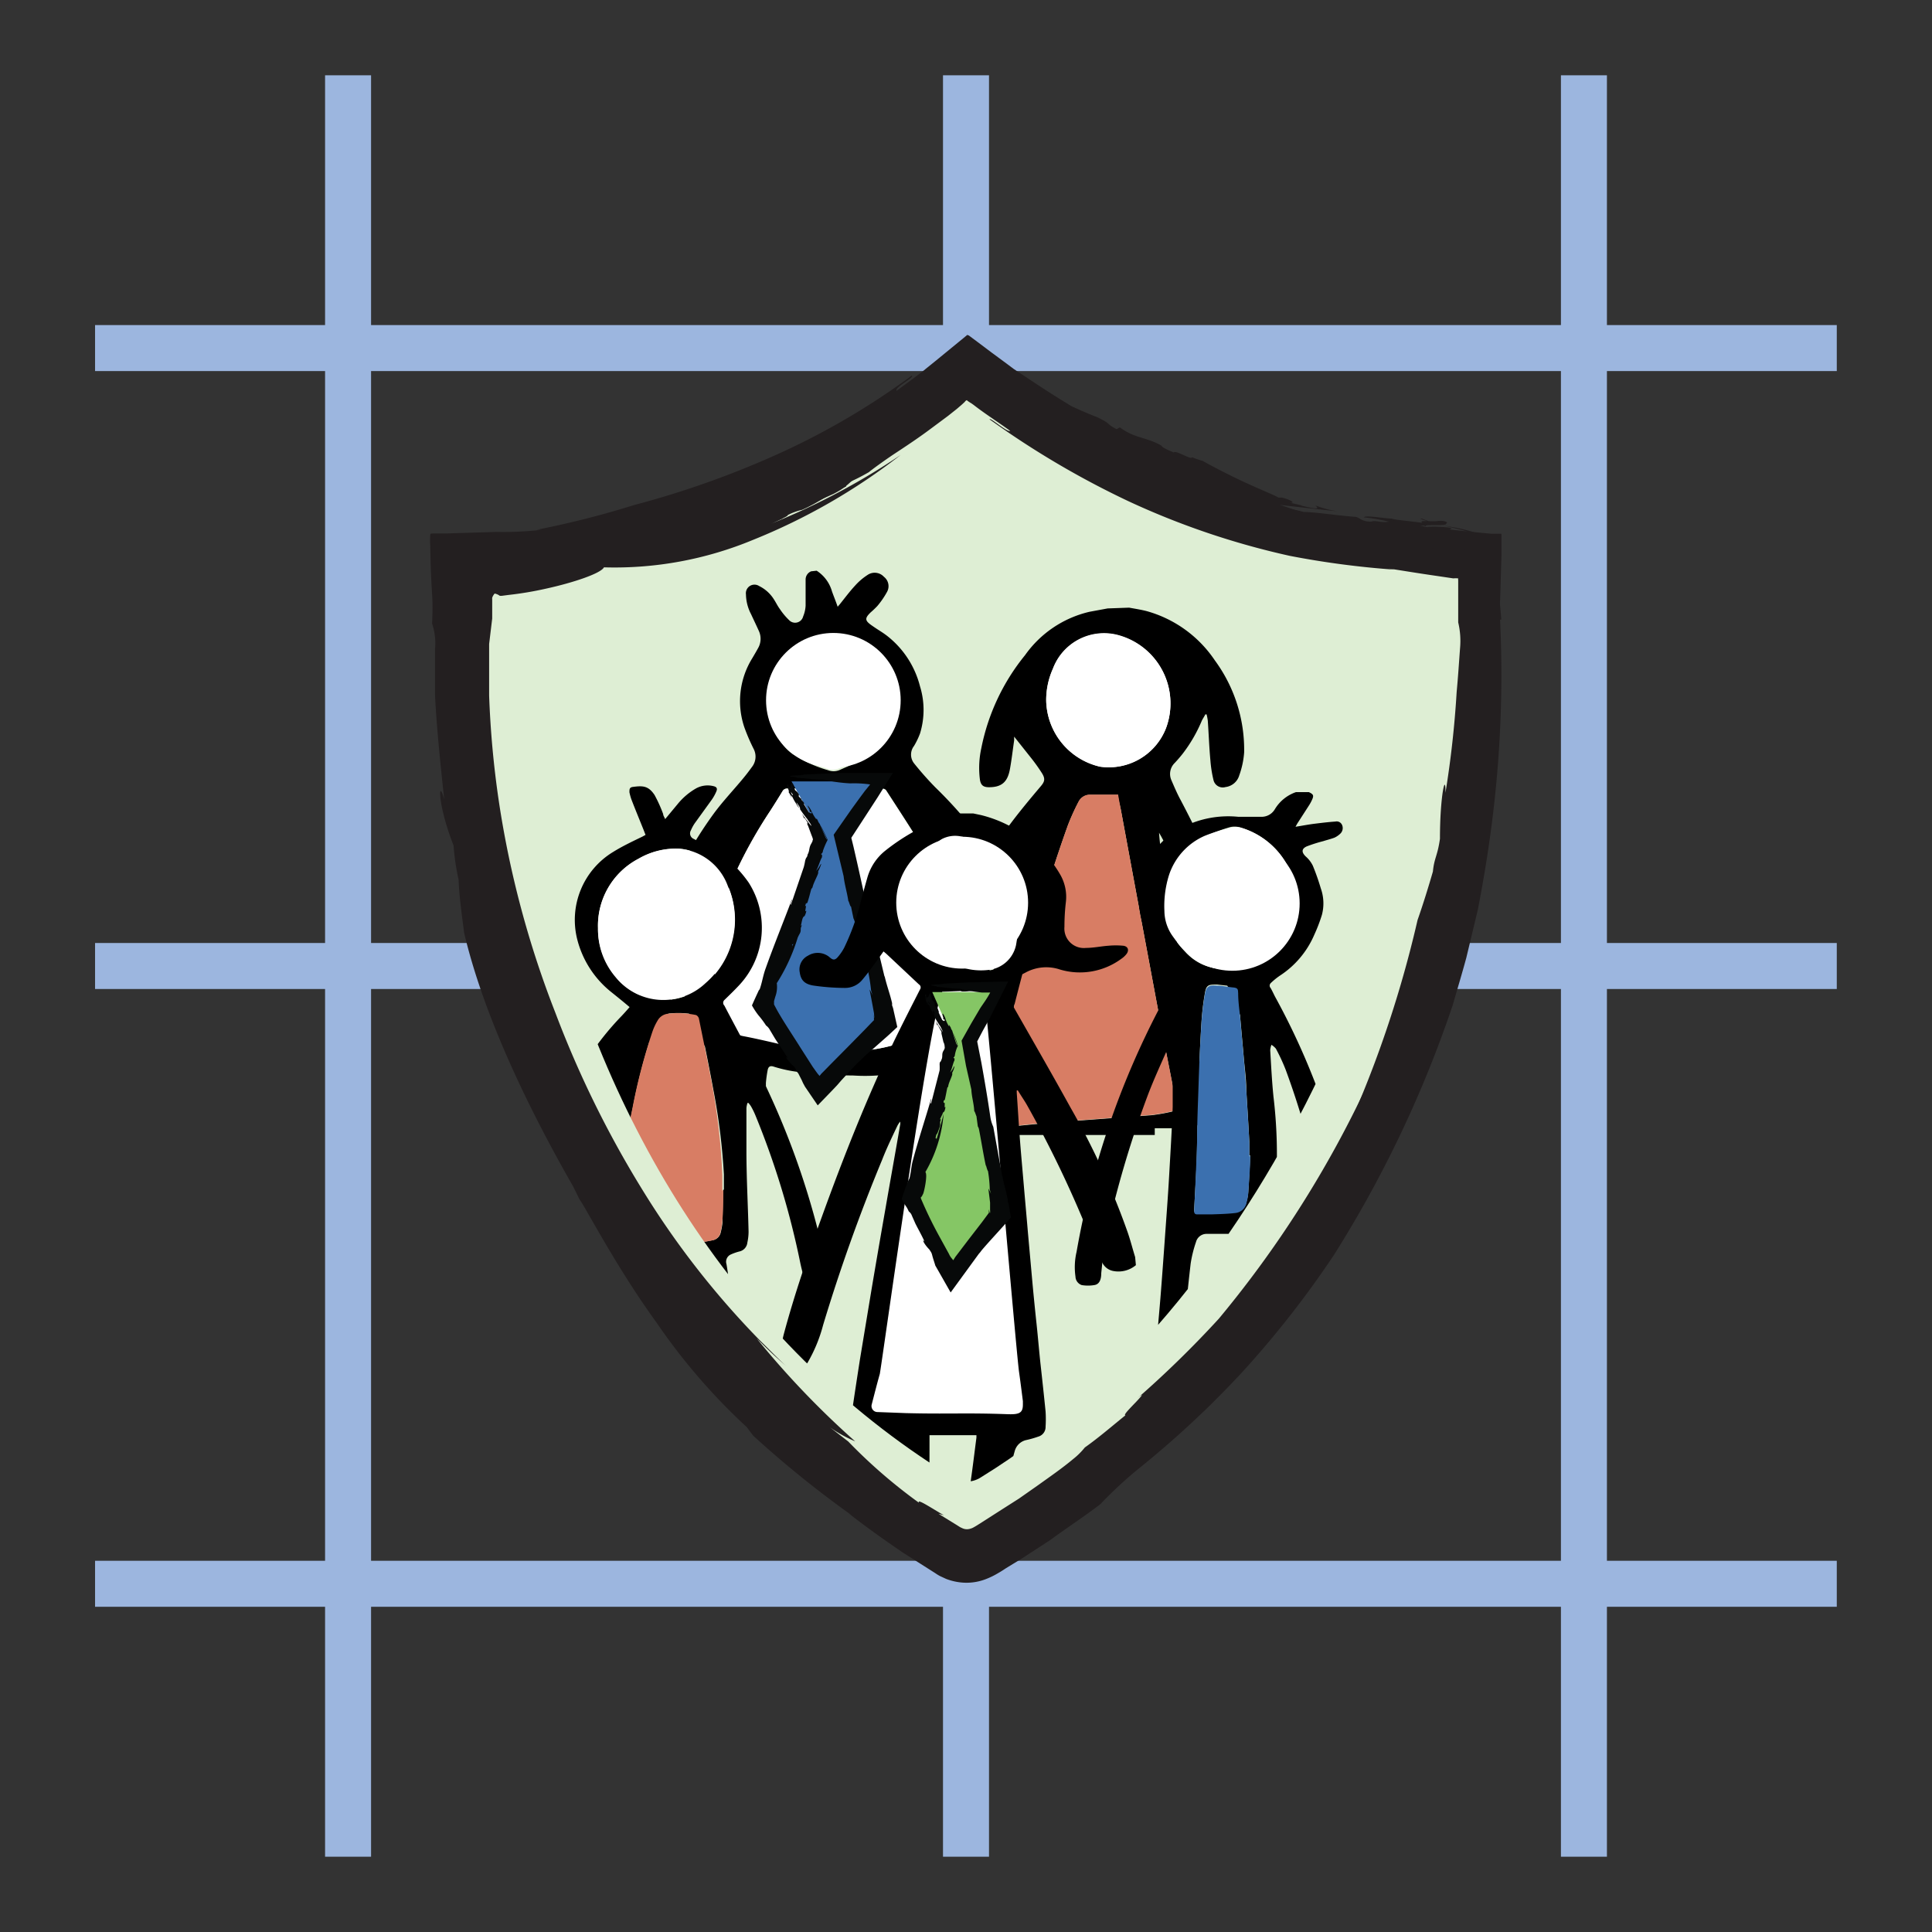
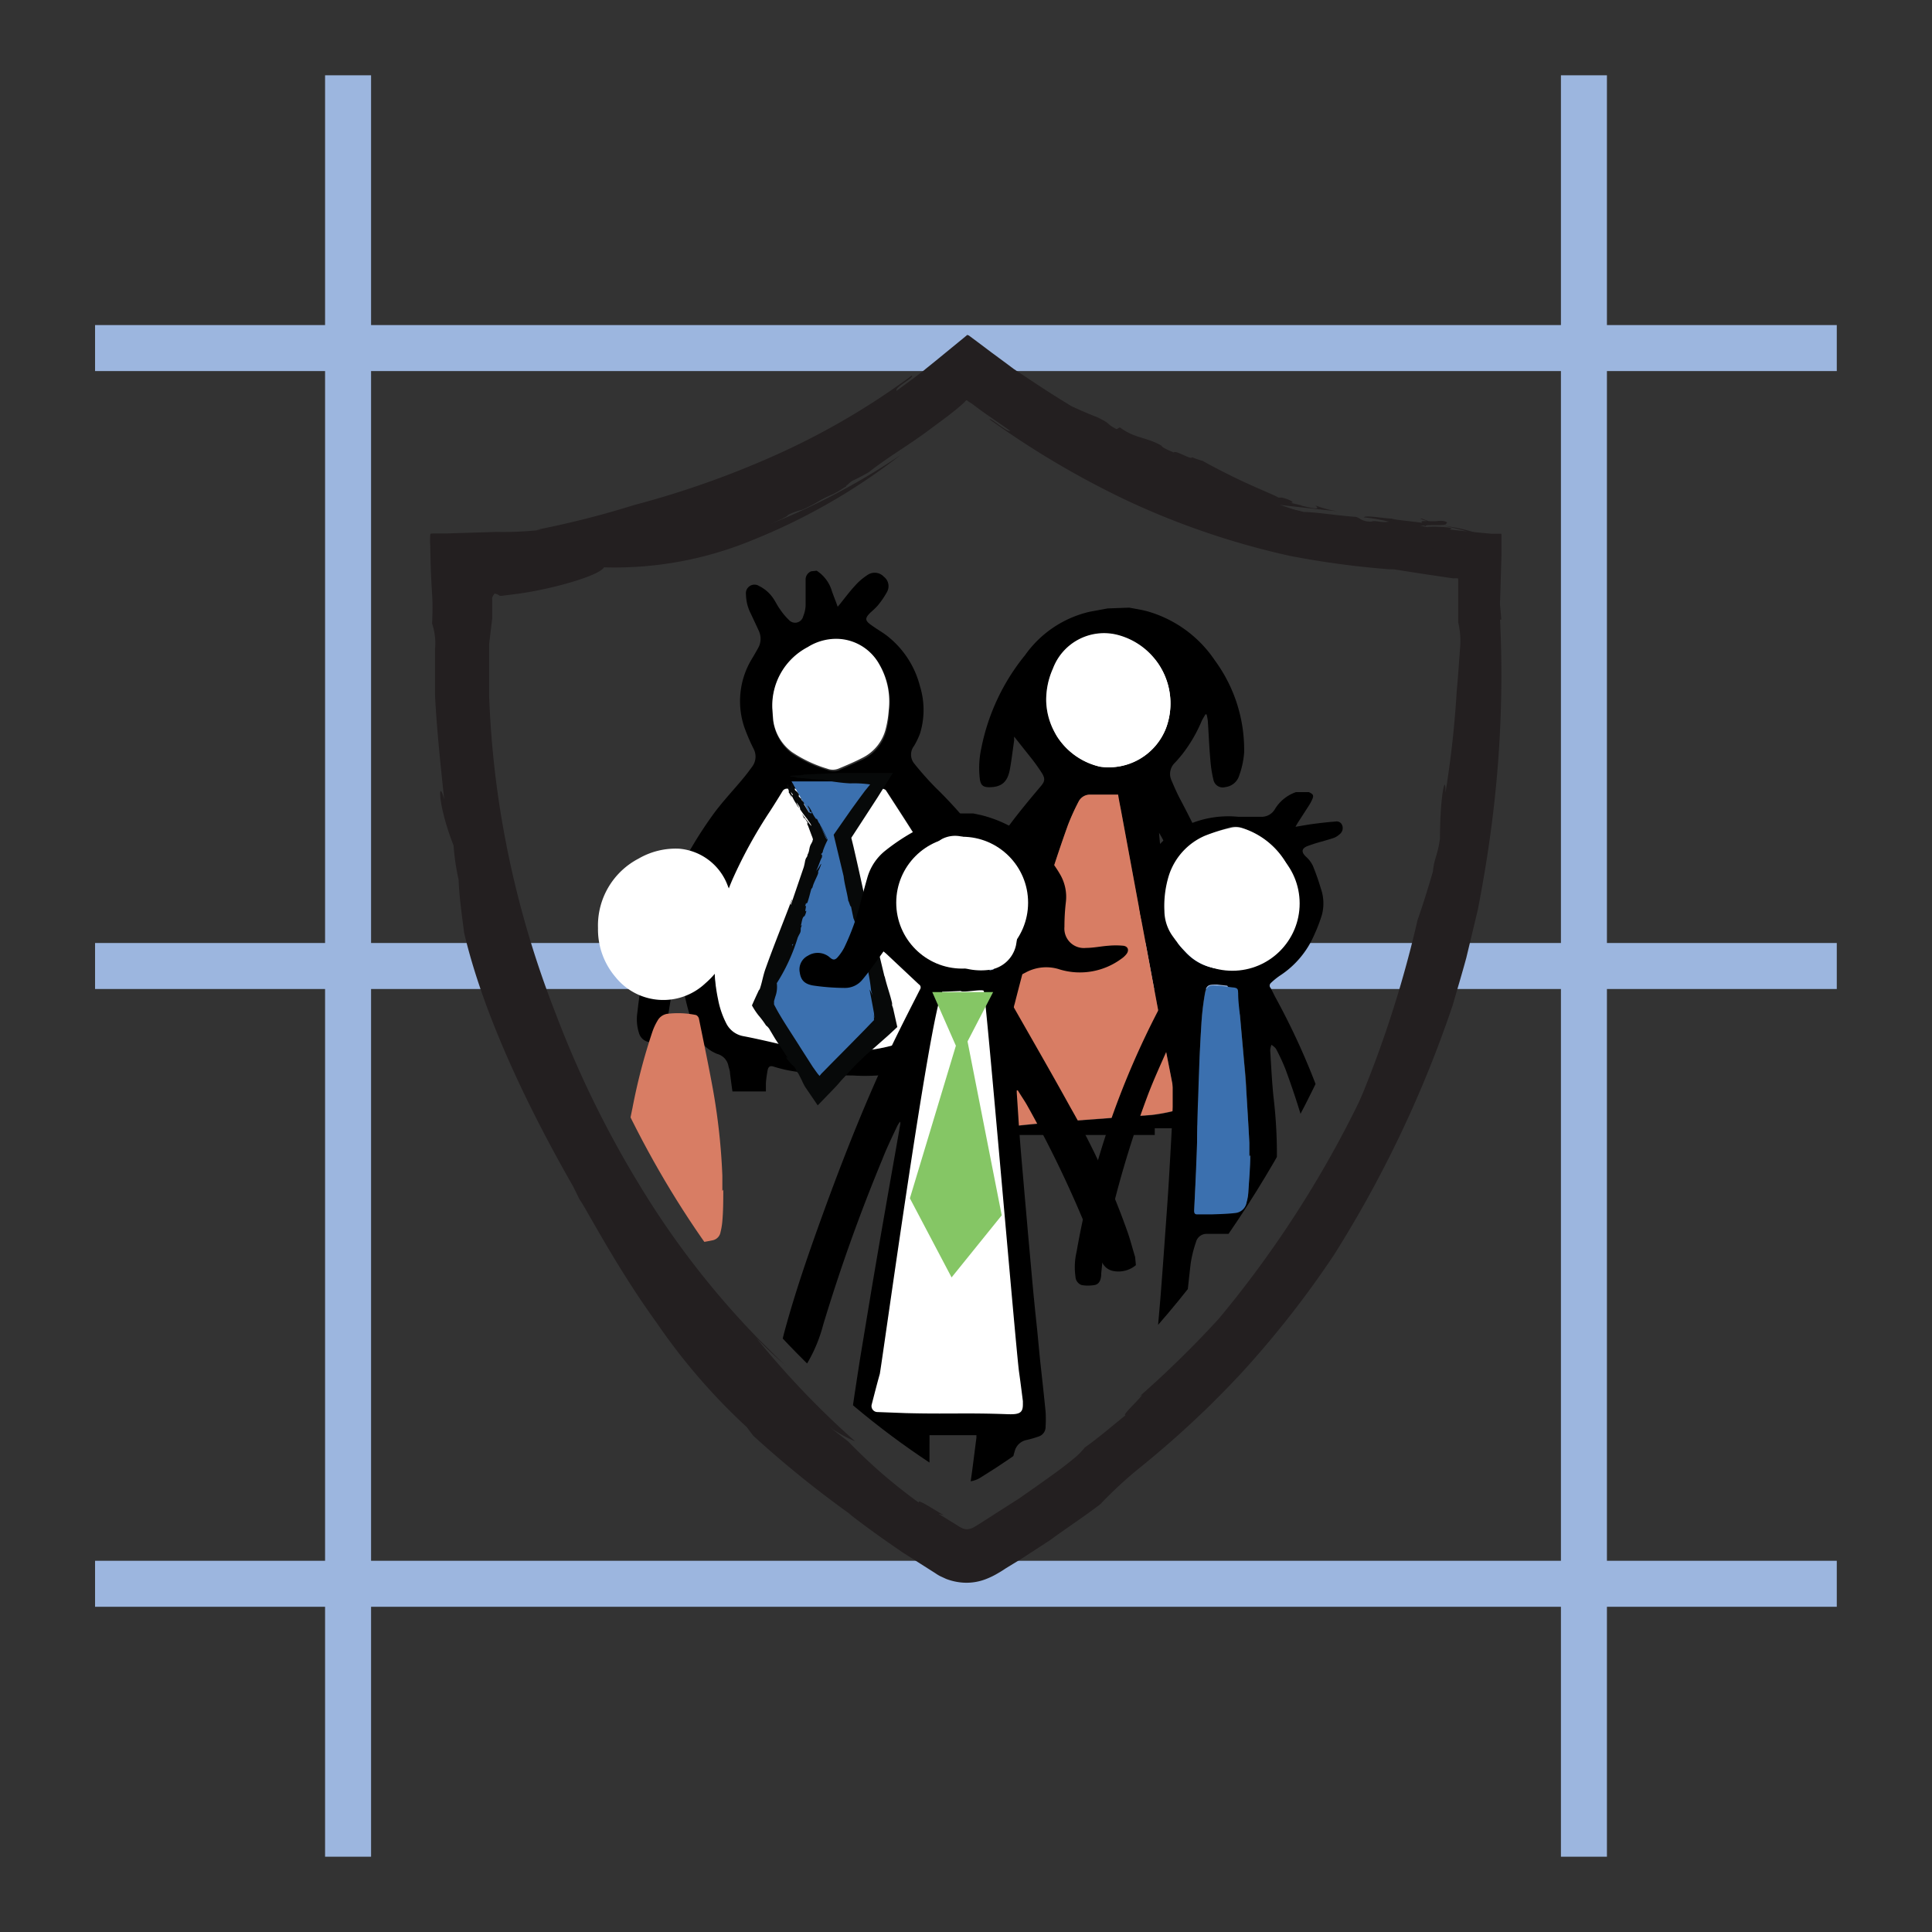
<svg xmlns="http://www.w3.org/2000/svg" id="Layer_1" data-name="Layer 1" viewBox="0 0 126 126">
  <rect x="0" y="0" width="126" height="126" fill="#333333" stroke="none" />
  <defs>
    <style>.cls-1{fill:none;}.cls-2{fill:#9cb6df;}.cls-3{fill:#deeed4;}.cls-4{fill:#231f20;}.cls-5{clip-path:url(#clip-path);}.cls-6{fill:#fff;}.cls-7{fill:#d87d64;}.cls-8{fill:#3b70af;}.cls-9{fill:#070909;}.cls-10{fill:#85c665;}</style>
    <clipPath id="clip-path">
      <path class="cls-1" d="M34.05,37.68c10.82-.5,20.57-3.8,29-10.68,8.43,6.88,18.13,10.16,29.21,10.69,0,1.65,0,3.27,0,4.89a66.64,66.64,0,0,1-6.16,27.49C81.17,80.42,73.73,90.35,64,96.33a1.72,1.72,0,0,1-2.09-.12C48,87.59,39.33,73.28,35.6,57.39A66.83,66.83,0,0,1,34.05,37.68Z" />
    </clipPath>
  </defs>
  <rect class="cls-2" x="21.2" y="4.91" width="3" height="116.18" />
-   <rect class="cls-2" x="61.5" y="4.91" width="3" height="116.18" />
  <rect class="cls-2" x="101.8" y="4.91" width="3" height="116.18" />
  <rect class="cls-2" x="6.2" y="61.5" width="113.59" height="3" />
  <rect class="cls-2" x="6.2" y="101.79" width="113.59" height="3" />
  <rect class="cls-2" x="6.2" y="21.2" width="113.59" height="3" />
-   <path class="cls-3" d="M30.07,36.47c12.31-.57,23.39-4.32,33-12.14,9.59,7.83,20.62,11.56,33.22,12.15,0,1.88,0,3.72,0,5.56a75.89,75.89,0,0,1-7,31.26A64.3,64.3,0,0,1,64.12,101a2,2,0,0,1-2.38-.14c-15.85-9.8-25.66-23.9-29.89-42C30.16,51.7,29.43,42.37,30.07,36.47Z" />
  <path class="cls-4" d="M76.31,30.78c.29.11.56.24.85.34A56.21,56.21,0,0,1,69,27.05a69.78,69.78,0,0,0,9.47,4.15c3.21,1.17,6.29,2.09,8.74,3.06.33-.22,2.09-.07,3.79,0l2.31.15.81.07a2.93,2.93,0,0,1,.56.07l1.73.18.85.08.42,0,.21,0c.06,0,0,.15,0,.21l-.12,3.61.07-2.37,0-1.35s0-.07,0-.08H97.7l-.29,0-.58-.06.58.06.29,0h.22s0,.05,0,.08l0,1.35-.07,2.37c-.28,9-1.19,18.89-4.45,28.61a66.93,66.93,0,0,1-5.52,12.22,68.69,68.69,0,0,1-7.93,11c-.57.62-1.12,1.27-1.73,1.88,1-1,1-1.06,1.9-2.12a71.58,71.58,0,0,1-7.47,6.51c.38-.39.4-.53,1.32-1.44l-1.17,1.06c-1.26.74-3.88,2.77-5.25,3.53.34-.1-.65.63-1.56,1.21l.32-.29-1.32.85a4.26,4.26,0,0,1-.37.23,3.39,3.39,0,0,1-.54.26,2.59,2.59,0,0,1-1.2.18,3.23,3.23,0,0,1-1.18-.35,6.39,6.39,0,0,1-.78-.47l-1.36-.9-1.34-.89-1.27-.92c-.83-.6-1.63-1.18-2.34-1.76a6.27,6.27,0,0,0-.94-.64c-.92-.74-1.76-1.56-2.62-2.36,0,.15-.53-.3-1-.66s-.7-.62-.13,0a61.51,61.51,0,0,1-5.2-5.88,60.51,60.51,0,0,1-7.55-11.51A66.2,66.2,0,0,1,32.3,63l.12.2c-.78-3.13-1.2-5.95-1.87-9.79-.24-2.78-.47-6.73-.19-7.85A52.53,52.53,0,0,1,30.62,38c.07.8.46-3,.43-1.44,0,2-.13,2.14,0,3.87L31,40.4a85.64,85.64,0,0,0,1.13,12.15,73.31,73.31,0,0,0,2.92,11.88A61.78,61.78,0,0,0,42.2,79.86a67.57,67.57,0,0,0,5.51,7.48,71.7,71.7,0,0,0,6.07,6.19,20.24,20.24,0,0,0,2.61,1.91c.93.77,2,1.5,3.08,2.3l1.71,1.13.88.58a7.71,7.71,0,0,0,.74.45.54.54,0,0,0,.33,0,.34.34,0,0,0,.17,0,2,2,0,0,0,.3-.18l1.81-1.14c1.18-.78,2.35-1.58,3.45-2.38l-.21.16a63.36,63.36,0,0,0,6-5.16s.34-.26.51-.39,3.18-3.06,5.85-6.34a52,52,0,0,0,5.17-7.42l.46-.79A73.6,73.6,0,0,0,92.45,60c.37-1.05.74-2.26,1-3.16.09-.91.3-1,.46-2.14,0-2.81.38-4.41.36-3A65.1,65.1,0,0,0,95,45.12c.09-.95.15-1.89.22-2.84a5.22,5.22,0,0,0-.12-1.69c0-1.05,0-1.42,0-1.8l0-.3,0-.16v-.08c0-.1,0-.23,0-.42a.3.3,0,0,1,0-.11,1.82,1.82,0,0,0-.32,0l-1.08-.16c-1.4-.2-2.81-.44-3.13-.48l.36.07a57,57,0,0,1-6.82-.9A51.19,51.19,0,0,1,73.62,32.7a57.6,57.6,0,0,1-9.08-5.35c0-.17,1.16.87,1.34.75-.78-.57-1.61-1.09-2.38-1.69l-.14-.1-.1-.06-.18-.12c0-.07-.11,0-.16.08l-.15.14-.09.08-.28.24-.58.46L60.65,28c-.79.59-1.61,1.13-2.43,1.67-.59.4-1.3.91-1.55,1.12a13.71,13.71,0,0,1-1.49.75l0,.19c-1.24.54-1.7,1-2.87,1.52a3.88,3.88,0,0,0-.93.34c0,.15-1.28.55-1.17.64h0a8,8,0,0,0-.74.31c-.25.07-1.55.45-2.86.74s-2.63.55-2.89.59l-.23.09c-.7.17-1,.13-.62,0l-.86.22.1,0c-.28.08-.56.15-.85.21s-.32.15-.06.17a11.25,11.25,0,0,0-1.54.26A42.16,42.16,0,0,0,44,35.41c-.59.12-1.61.44-2.24.58a31.12,31.12,0,0,1-3.46.95,3.46,3.46,0,0,0-1.07.08c-.28.16-.69.09-1.18.24A9.44,9.44,0,0,0,37.74,37a7.64,7.64,0,0,1-1.88.41c-.23,0-1.36.19-2.09.2.33.1-.57.14-1,.25s-.8,0-.61,0c-.16-.11,1.93-.26,1.24-.34a8.36,8.36,0,0,1-1.63.17c0-.08.34-.08,0-.13a11.12,11.12,0,0,0-1.49.1c.11,0,.34,0,.51,0-.37,0,.63.09,1.62.15s1.95,0,1.47.07a17.09,17.09,0,0,0-2-.09,16.85,16.85,0,0,1-1.78-.09c.45-.07-.33-.12.14-.18l.52.06c.63-.07.88-.22.66-.26-.54,0,.23.13,1,.2s1.59.07,1.13.08L34,37.5a9.38,9.38,0,0,0-1.82.15,2.78,2.78,0,0,0-1-.07l-.15,0c-.45,0-1.08,0-.79-.07,2.6-.15-1.75-.67.76-.87-1,.24.37.15,1.47.1a5.45,5.45,0,0,1,1.37-.32c.69,0,.41,0,.54.05.38-.07,1.1-.21,1-.28A9.94,9.94,0,0,0,36.85,36c.57,0,0,.06.37,0,.84-.16,2-.36,2.67-.53.24-.14,1-.44.39-.45-1.25.28.52.1-.79.35.53-.29-1.17.18-1.44.06A15.84,15.84,0,0,1,40,35l-.14,0a12.08,12.08,0,0,0,2.51-.61c-.17,0,.11-.15-.35-.05l.84-.22c.12,0,.23,0,0,.06A3.59,3.59,0,0,0,44,33.93c.08,0,4.51-1.11,4.34-1.17a10,10,0,0,1,1.29-.53,7.55,7.55,0,0,1-.84.31c-.52.18-1.2.42-1.88.61a22.19,22.19,0,0,1-2.22.58c.24-.1,2-.54,3.64-1.09a23.19,23.19,0,0,0,3.45-1.34c.42-.2.93-.43.86-.32.7-.38-.27,0,.21-.33,0,0,0,.06.13,0l.44-.32a21.17,21.17,0,0,0,1.89-1c.66-.38,1.31-.78,1.9-1a9.56,9.56,0,0,0-1.53.58l-.1.11c-.11.05-.72.33-.73.27a19.43,19.43,0,0,1,2-1.11l.35-.27s0,0,0,0c.21-.18.18-.18.08-.14h-.06a7,7,0,0,1,1.56-1.05,17.85,17.85,0,0,0,2.13-1.45c.35-.23.06,0,.49-.28l1-.82.49-.42.24-.2c.08-.05.16.09.24.12l2,1.44c.33.36.34.41-.18.14l.94.64c-.7-.79,1.86,1.06,1.07.2a10.81,10.81,0,0,1,1.39.88c0,.09,0,.23.72.66l1.59.79c.23,0,0-.15,0-.19,1.18.79,1.16.44,2.32,1.09a13.64,13.64,0,0,1,2.21,1.24C76.33,31,76.37,30.92,76.31,30.78Z" />
  <path class="cls-4" d="M51.07,33.8c-.29.13-.58.28-.89.4a45.38,45.38,0,0,0,8.56-4.53,39.81,39.81,0,0,1-9.63,5.54A23.53,23.53,0,0,1,39.39,37c-.21.4-2,1-3.78,1.39a22.14,22.14,0,0,1-2.44.41l-.46.06H32.6a0,0,0,0,1,0,0,.82.82,0,0,0-.34-.15.83.83,0,0,0-.16.27l.09-.22a.35.35,0,0,1,.05-.08l.14,0-.14,0a.35.35,0,0,0-.05.08l-.09.22a.54.54,0,0,0,0,.11l0,.42,0,.83L31.9,42c0,1.11,0,2.23,0,3.37a62.42,62.42,0,0,0,.63,6.87,63.74,63.74,0,0,0,3.69,13.81A67.08,67.08,0,0,0,41.8,77.44a55.68,55.68,0,0,0,7.78,10c.57.55,1.11,1.12,1.7,1.66-1-.88-1-.9-1.93-1.81A57,57,0,0,0,55.77,94a8.88,8.88,0,0,1-1.64-.91l1.19.92a34.33,34.33,0,0,0,4.62,4c-.19-.33.86.38,1.62.81l-.36-.1,1.15.71.27.17.15.07a.7.7,0,0,0,.35.06,1,1,0,0,0,.34-.1l.16-.09.29-.18,1.28-.82,1.27-.81,1.24-.87c.81-.58,1.59-1.12,2.27-1.69a4.67,4.67,0,0,0,.78-.77c.92-.65,1.77-1.39,2.65-2.1-.17,0,.33-.49.7-.88s.59-.67,0-.16A67.13,67.13,0,0,0,79.49,86,70.48,70.48,0,0,0,92.37,62.6l0,.24c1-3,2.13-5.64,2.56-9.5.72-2.69,1.21-6.62,1.71-7.71a74,74,0,0,0,.43-7.72c.31.81,0-3.14.31-1.59a36,36,0,0,1,.53,4.09l-.08,0A75.69,75.69,0,0,1,97.38,53c-.25,2.11-.59,4.22-1,6.33l-.75,3.13c-.27,1-.59,2.06-.89,3.1A75.92,75.92,0,0,1,87,81.84a63.82,63.82,0,0,1-6.07,7.74,63.61,63.61,0,0,1-6.68,6.21,27,27,0,0,0-2.49,2.31c-1,.77-2.14,1.51-3.27,2.34l-1.86,1.21-1,.61c-.17.11-.28.19-.51.32a5.08,5.08,0,0,1-.81.4,3.48,3.48,0,0,1-1.75.21,3.75,3.75,0,0,1-.86-.22l-.41-.19a3.06,3.06,0,0,1-.29-.18l-2.11-1.34c-1.23-.84-2.43-1.69-3.55-2.57l.23.15a68.33,68.33,0,0,1-6.44-5.2s-.28-.36-.41-.55a39.85,39.85,0,0,1-5.92-6.86c-2.61-3.59-4.66-7.58-5-8l-.42-.85C34.3,72,31.51,66.09,30.27,60.84c-.15-1.16-.33-2.47-.36-3.46a15.32,15.32,0,0,1-.33-2.24c-1.08-2.75-1-4.49-.61-3-.25-2.36-.5-4.73-.6-6.84,0-1,0-1.94,0-2.93a4.06,4.06,0,0,0-.19-1.7c.09-2.06-.06-1.54-.12-5.1a4.55,4.55,0,0,1,0-.69c0-.11.1-.07.17-.09l.28,0,.65,0,3.19-.1a22.1,22.1,0,0,0,3-.14l-.35,0a60.15,60.15,0,0,0,6.35-1.61A60.14,60.14,0,0,0,51,29.49a48,48,0,0,0,8.47-5c.18.14-1.13.75-1,1l1.11-.82.54-.41.88-.71,1.82-1.49.23-.19c0-.05.08,0,.12,0l.11.08.47.35.93.7.95.7.48.36.3.2,1.15.76c.76.51,1.55,1,2.32,1.47.6.28,1.35.6,1.64.7,1.05.5.55.42,1.31.8l.2-.12c1,.74,1.72.62,2.73,1.2,0,.1.41.28.79.44.1-.19,1.17.52,1.19.31v0a6.3,6.3,0,0,0,.7.24c.2.12,1.29.71,2.43,1.25s2.29,1,2.51,1.14l.23,0c.65.17.9.39.5.33l.82.19-.09,0c.27.06.53.13.81.17s.34,0,.13-.18a6.64,6.64,0,0,0,1.42.38c-1.31-.13-2.93-.32-4.32-.48.53.22,1.55.35,2.14.53.75,0,2.24.24,3.41.32.25.06.39.32,1,.31.31-.11.66.1,1.15,0a12.76,12.76,0,0,0-1.64-.28c.12-.16,1.37.08,1.82.08.2.09,1.29.17,2,.28-.27-.21.56-.06,1-.12s.75.1.55.16c.14.22-1.84,0-1.21.22a8.32,8.32,0,0,1,1.56.07c0,.11-.34.06,0,.19a7.72,7.72,0,0,0,1.43.08,2.21,2.21,0,0,0-.48,0c.35,0-.6-.22-1.51-.44s-1.79-.5-1.34-.43a7.7,7.7,0,0,0,1.82.52,11.23,11.23,0,0,1,1.67.4c-.44,0,.3.21-.15.22l-.49-.16c-.62,0-.88.17-.67.26.52,0-.2-.21-.94-.42s-1.47-.47-1-.37l-.36,0a5.11,5.11,0,0,0,1.74.17c0,.11.49.18.9.24h.15c.42.08,1,.1.74.22-2.53-.18,1.61,1.19-.85,1.1,1-.17-.34-.27-1.42-.37a4,4,0,0,1-1.39.13c-.68-.08-.39-.13-.52-.2-.38,0-1.09,0-1,.1-.5-.22-.85,0-1.48-.15s0-.06-.33-.2c-.83-.12-2-.29-2.66-.41-.27.06-1.09.1-.56.39,1.26.24-.42-.39.88-.07-.62.15,1.14.3,1.35.52a6.76,6.76,0,0,1-2-.29h.15A16.92,16.92,0,0,0,83.59,35c.13.13-.18.12.27.26l-.86-.2c-.1-.06-.2-.11,0-.07a4,4,0,0,0-1.12-.29,42.06,42.06,0,0,1-4.19-1.75,7.1,7.1,0,0,1-1.32-.46c0-.06,1.35.59,2.66,1.13s2.56,1,2.16.88a23.55,23.55,0,0,1-3.58-1.41c-1.63-.71-3.17-1.56-3.39-1.54-.42-.21-.92-.48-.78-.52-.73-.3.13.27-.42.11,0,0,.07,0-.1-.1l-.54-.12c-.52-.35-1.19-.71-1.87-1.07a12.59,12.59,0,0,1-1.83-1.19,8.31,8.31,0,0,0,1.2,1.18l.15,0c.09.1.68.45.61.53a9,9,0,0,1-2-1.2L68.28,29s0,0,0,0c-.27-.08-.25-.07-.19,0l0,.05a5.27,5.27,0,0,1-1.64-1,18.55,18.55,0,0,0-2.12-1.59c-.24-.24,0-.06-.28-.36l-.63-.39-.28-.17-.13-.08c-.05,0-.09.07-.13.1l-1.06,1c-.45.17-.5.14-.14-.28l-.9.7c1.07-.36-1.6,1.54-.45,1.13a6.11,6.11,0,0,1-1.41,1c-.11,0-.26-.09-1,.36l-1.49,1.1c-.14.21.18.07.19.16-1.37.61-1,.84-2.28,1.49-.81.36-2.39,1.12-2.52.94C50.85,33.57,50.9,33.71,51.07,33.8Z" />
  <g class="cls-5">
    <path d="M53.26,37.22a2.37,2.37,0,0,1,1,1.35c.11.31.24.62.37,1l.13-.15c.33-.41.64-.83,1-1.22a4,4,0,0,1,.83-.71.82.82,0,0,1,1.06.13.77.77,0,0,1,.19,1,5.54,5.54,0,0,1-.62.9,5.77,5.77,0,0,1-.44.42c-.39.38-.38.53.06.84s.64.41.95.64A6.06,6.06,0,0,1,60,44.76a5.22,5.22,0,0,1,0,3.08,5,5,0,0,1-.39.81.92.92,0,0,0,0,1.13A20.78,20.78,0,0,0,61,51.35a28.16,28.16,0,0,1,2.85,3.22,23.24,23.24,0,0,1,3.59,7.49.63.63,0,0,1,0,.19v5.94s0,.1,0,.16a.69.69,0,0,1-.68-.48,7.42,7.42,0,0,1-.36-1.22c-.3-1.47-.56-3-.88-4.42-.15-.7-.41-1.39-.63-2.08a2.58,2.58,0,0,0-.19-.37h-.08a4.34,4.34,0,0,0-.08.52c0,1,0,1.91,0,2.87a17.35,17.35,0,0,1-.14,1.77,4.72,4.72,0,0,1-.82,2c-.36.55-.72,1.11-1.1,1.65a.77.77,0,0,0-.13.53c.06.68.1,1.36.14,2.06h-2l-.11-1.61-1.21.28a12.13,12.13,0,0,1-3.55.29c-1,0-2-.09-3-.18a8.93,8.93,0,0,1-2.17-.4c-.22-.07-.33,0-.38.2a8.09,8.09,0,0,0-.12.86c0,.18,0,.36,0,.56H47.77c-.06-.39-.11-.79-.16-1.18,0-.16-.06-.31-.1-.46a1,1,0,0,0-.72-.8,2.55,2.55,0,0,1-1.51-1.63,16.76,16.76,0,0,1-.74-2.78c-.12-.58-.24-1.16-.39-1.75-.06.38-.11.75-.17,1.13-.18,1.12-.36,2.24-.55,3.36a1,1,0,0,1-.11.34.76.76,0,0,1-.86.56.81.81,0,0,1-.79-.61,2.91,2.91,0,0,1-.1-1.34,26.79,26.79,0,0,1,4.9-12.85c.61-.85,1.34-1.61,2-2.41.21-.25.41-.52.6-.78a1.09,1.09,0,0,0,.08-1.14,12.64,12.64,0,0,1-.61-1.42,5.31,5.31,0,0,1,.52-4.49c.13-.22.26-.44.38-.66a1.22,1.22,0,0,0,.06-1.1c-.17-.38-.35-.75-.52-1.12a2.86,2.86,0,0,1-.33-1.28.56.56,0,0,1,.86-.55,2.36,2.36,0,0,1,.95.85c.14.21.25.45.4.65a4.25,4.25,0,0,0,.6.72.54.54,0,0,0,.92-.24,2.1,2.1,0,0,0,.16-.7c0-.45,0-.9,0-1.35,0-.13,0-.25,0-.37a.58.58,0,0,1,.36-.52ZM46.6,62.89a10.55,10.55,0,0,0,.26,2.23,5.77,5.77,0,0,0,.56,1.62,1.55,1.55,0,0,0,1.06.78c.66.13,1.31.28,2,.43a19.51,19.51,0,0,0,4.81.61A10.88,10.88,0,0,0,59,67.93a5.21,5.21,0,0,0,3.6-4.66,8.83,8.83,0,0,0-.33-3.35,17.85,17.85,0,0,0-2-4.49c-.8-1.32-1.65-2.61-2.49-3.91a.39.39,0,0,0-.27-.1l-6.16,0a.33.33,0,0,0-.31.17c-.26.43-.53.86-.8,1.28a30.63,30.63,0,0,0-2.42,4.38A14.13,14.13,0,0,0,46.6,62.89ZM50.37,46.2c0,.18,0,.47.06.75a3.1,3.1,0,0,0,1.21,2.19A8.42,8.42,0,0,0,54,50.23a1,1,0,0,0,.73,0c.52-.23,1-.44,1.55-.7a2.89,2.89,0,0,0,1.54-1.92A6.86,6.86,0,0,0,58,46.37a4.85,4.85,0,0,0-.62-3,3.22,3.22,0,0,0-2.58-1.65,3.47,3.47,0,0,0-2.08.53A4.3,4.3,0,0,0,50.37,46.2ZM64.29,58.73c.09-.47-.43-1.48-.76-1.48A1.87,1.87,0,0,0,64.29,58.73Z" />
    <path class="cls-6" d="M46.6,62.89a14.13,14.13,0,0,1,1.21-5.62,30.63,30.63,0,0,1,2.42-4.38c.27-.42.54-.85.8-1.28a.33.33,0,0,1,.31-.17l6.16,0a.39.39,0,0,1,.27.1c.84,1.3,1.69,2.59,2.49,3.91a17.85,17.85,0,0,1,2,4.49,8.83,8.83,0,0,1,.33,3.35A5.21,5.21,0,0,1,59,67.93a10.88,10.88,0,0,1-3.71.63A19.51,19.51,0,0,1,50.45,68c-.66-.15-1.31-.3-2-.43a1.55,1.55,0,0,1-1.06-.78,5.77,5.77,0,0,1-.56-1.62A10.55,10.55,0,0,1,46.6,62.89Z" />
    <path class="cls-6" d="M50.37,46.2a4.3,4.3,0,0,1,2.31-4,3.47,3.47,0,0,1,2.08-.53,3.22,3.22,0,0,1,2.58,1.65,4.85,4.85,0,0,1,.62,3,6.86,6.86,0,0,1-.19,1.19,2.89,2.89,0,0,1-1.54,1.92c-.5.26-1,.47-1.55.7a1,1,0,0,1-.73,0,8.42,8.42,0,0,1-2.31-1.09A3.1,3.1,0,0,1,50.43,47C50.4,46.67,50.39,46.38,50.37,46.2Z" />
    <path class="cls-6" d="M64.29,58.73a1.87,1.87,0,0,1-.76-1.48C63.86,57.25,64.38,58.26,64.29,58.73Z" />
    <ellipse class="cls-6" cx="72.6" cy="46.25" rx="4.04" ry="4.39" />
    <path d="M72.24,39.68l-1.19.22a7.13,7.13,0,0,0-4.2,2.83A13.85,13.85,0,0,0,64,48.79a6,6,0,0,0-.09,2.07c.06.35.22.48.59.48.83,0,1.22-.34,1.37-1.21.11-.61.18-1.23.27-1.84,0-.07,0-.13,0-.25l1.12,1.41a11.64,11.64,0,0,1,.71,1c.22.37.15.55-.13.87-.65.77-1.3,1.55-1.91,2.36-1.74,2.3-3.43,4.63-5.18,6.92C60,61.78,59,62.87,58.08,64a3.78,3.78,0,0,0-.47.77c-.13.3,0,.46.33.39a3.14,3.14,0,0,0,1.43-.75,26.47,26.47,0,0,0,3.16-3.53C63.77,59.27,65,57.6,66.16,56c.28-.38.58-.74.88-1.11l.08,0c-.08.36-.16.71-.25,1.06-.74,2.6-1.54,5.19-2.21,7.81-.75,2.9-1.4,5.83-2.08,8.75-.11.5-.18,1-.27,1.51h13v-.44h.34c.62,0,1.24,0,1.86,0a1,1,0,0,0,1-1,11.12,11.12,0,0,0-.23-2.76c-.54-3-1.1-6.07-1.64-9.11-.31-1.72-.61-3.45-.91-5.17-.07-.41-.11-.81-.14-1.23l.14.24a56.74,56.74,0,0,1,3.51,7.79c.5,1.28,1.07,2.53,1.61,3.79a1.3,1.3,0,0,0,1,.79V63.33a1.92,1.92,0,0,1-.12-.25A78.54,78.54,0,0,0,77,52.18c-.23-.42-.42-.87-.61-1.31a1,1,0,0,1,.22-1.11c.18-.19.35-.39.51-.59A9.57,9.57,0,0,0,78.38,47c.07-.14.16-.27.23-.41l.08,0a3.1,3.1,0,0,1,.08.42c.06.86.09,1.73.17,2.59a8,8,0,0,0,.2,1.27.62.62,0,0,0,.78.46,1.07,1.07,0,0,0,.9-.76,5.58,5.58,0,0,0,.32-1.5,9.84,9.84,0,0,0-1.91-6,7.91,7.91,0,0,0-4.43-3.21c-.38-.1-.78-.16-1.16-.23Zm-7.88,34c0-.14,0-.24,0-.34.11-.56.2-1.12.33-1.67.49-2.07,1-4.15,1.49-6.21,1-3.92,2.1-7.82,3.47-11.64a14.78,14.78,0,0,1,.69-1.52.83.83,0,0,1,.74-.46c.6,0,1.21,0,1.84,0,0,.31.11.62.17.93l1.38,7.45c.46,2.44.91,4.88,1.37,7.32.29,1.49.59,3,.87,4.47a.38.38,0,0,1-.3.49,11.81,11.81,0,0,1-1.3.23l-5.81.43c-1,.08-2.1.18-3.14.29C65.57,73.49,65,73.58,64.36,73.66Zm3.87-28a5,5,0,0,1,.44-2.06,3.56,3.56,0,0,1,4.16-2.21,4.61,4.61,0,0,1,3.22,6.07A4,4,0,0,1,71.74,50,4.52,4.52,0,0,1,68.23,45.69Z" />
    <path class="cls-7" d="M64.36,73.66c.62-.08,1.21-.17,1.8-.23,1-.11,2.09-.21,3.14-.29l5.81-.43a11.81,11.81,0,0,0,1.3-.23.38.38,0,0,0,.3-.49c-.28-1.49-.58-3-.87-4.47-.46-2.44-.91-4.88-1.37-7.32l-1.38-7.45c-.06-.31-.12-.62-.17-.93-.63,0-1.24,0-1.84,0a.83.83,0,0,0-.74.46,14.78,14.78,0,0,0-.69,1.52c-1.37,3.82-2.47,7.72-3.47,11.64-.53,2.06-1,4.14-1.49,6.21-.13.55-.22,1.11-.33,1.67C64.35,73.42,64.36,73.52,64.36,73.66Z" />
    <path class="cls-6" d="M68.23,45.69A4.52,4.52,0,0,0,71.74,50a4,4,0,0,0,4.31-2.54,4.61,4.61,0,0,0-3.22-6.07,3.56,3.56,0,0,0-4.16,2.21A5,5,0,0,0,68.23,45.69Z" />
-     <path d="M34,81.94c0-.34.07-.68.11-1a26.2,26.2,0,0,1,1-4.57,31.16,31.16,0,0,1,3.19-7.29,18.36,18.36,0,0,1,2.23-2.81c.18-.19.35-.38.53-.59-.41-.35-.82-.68-1.22-1a6.41,6.41,0,0,1-2.2-3.44,5.18,5.18,0,0,1,2.35-5.68c.61-.38,1.27-.69,1.91-1l.2-.11-.12-.31c-.26-.65-.53-1.3-.8-2a3.62,3.62,0,0,1-.13-.47c0-.2,0-.32.23-.35.62-.08,1-.09,1.41.53a9.22,9.22,0,0,1,.56,1.24c0,.1.08.2.13.33l.83-1a4.29,4.29,0,0,1,1.18-1,1.57,1.57,0,0,1,1.14-.15c.21.05.27.15.19.34a3,3,0,0,1-.29.53l-1.12,1.55a2.55,2.55,0,0,0-.25.46.39.39,0,0,0,.18.56,9.1,9.1,0,0,0,.84.39.78.78,0,0,1,.21.09,8.39,8.39,0,0,1,2.53,2.36,5.48,5.48,0,0,1-.64,6.73c-.3.32-.62.63-.94.94a.25.25,0,0,0,0,.36c.81,1.55,1.66,3.08,2.42,4.66a52,52,0,0,1,3.73,10.18,12.12,12.12,0,0,1,.44,3.28,2.59,2.59,0,0,1,0,.48.47.47,0,0,1-.8.33,1.18,1.18,0,0,1-.37-.49,13,13,0,0,1-.46-1.62,53.18,53.18,0,0,0-2.93-9.65,4.92,4.92,0,0,0-.3-.61,1.66,1.66,0,0,0-.16-.21h-.06a1.37,1.37,0,0,0-.07.34c0,.93,0,1.86,0,2.79,0,1.76.1,3.51.14,5.27a3.43,3.43,0,0,1-.08.71.66.66,0,0,1-.53.58,3.46,3.46,0,0,0-.54.19.52.52,0,0,0-.29.64c.09.54.17,1.09.22,1.63.1,1.23.19,2.45.28,3.67.07,1,.12,2,.18,3,.08,1.3.15,2.6.25,3.9.08.94.19,1.88.31,2.82a3.74,3.74,0,0,0,.19.73,1.06,1.06,0,0,0,1.09.82,2.61,2.61,0,0,1,.48,0,.49.49,0,0,1,.23.11c.06.06.15.16.14.24s-.14.1-.22.15l-.14.05H49.21l-.2-.05-1.45-.26c-.36-.08-.62-.26-.6-.68a.76.76,0,0,0,0-.21c-.08-.94-.18-1.88-.26-2.82-.09-1.18-.17-2.36-.24-3.55s-.12-2.14-.19-3.2-.15-2.4-.24-3.59c-.06-.81-.14-1.62-.21-2.42a.88.88,0,0,0-.72-.83A1.61,1.61,0,0,0,44.7,82a7.59,7.59,0,0,0-1.07.08c-.24,0-.29.15-.26.39a2.91,2.91,0,0,1,0,.51c0,1.82-.06,3.64-.12,5.45S43.14,92.17,43,94c-.08,1.58-.2,3.16-.29,4.73,0,.2-.08.29-.27.32-1,.16-2,.35-3,.49A2,2,0,0,1,37.68,99a2.26,2.26,0,0,1-.13-.2.62.62,0,0,1,.22-.1l.77,0c.48,0,1,0,1.42-.08a1.22,1.22,0,0,0,1.12-.93,3.11,3.11,0,0,0,.11-.41c.1-1.16.21-2.32.29-3.48.09-1.52.15-3,.22-4.56.09-1.8.18-3.6.25-5.41a12.51,12.51,0,0,0-.08-1.49.38.38,0,0,0-.39-.37.87.87,0,0,1-.43-.16,17,17,0,0,1-1.49-1.07,2.67,2.67,0,0,1-.87-1.64,8,8,0,0,1,.11-2.88c.23-1.29.52-2.56.76-3.85.09-.53.13-1.07.18-1.61a.61.61,0,0,0-.08-.25,1.24,1.24,0,0,0-.23.12,1.08,1.08,0,0,0-.18.24c-.3.52-.62,1-.89,1.58a28.61,28.61,0,0,0-2,5.67,20.34,20.34,0,0,0-.82,5.43,3.26,3.26,0,0,1-.09.69.5.5,0,0,1-.55.45h-.25a.54.54,0,0,1-.57-.46c0-.16-.06-.32-.09-.48Zm13.21-4.35h0c0-.31,0-.63,0-1A41.34,41.34,0,0,0,46.51,71c-.28-1.53-.6-3.06-.91-4.59a.37.37,0,0,0-.18-.22,5.74,5.74,0,0,0-1.8-.09.88.88,0,0,0-.72.46,3.81,3.81,0,0,0-.32.68,38.07,38.07,0,0,0-1.31,5c-.29,1.39-.54,2.79-.79,4.19a10.31,10.31,0,0,0-.22,2.71,2.11,2.11,0,0,0,.81,1.54,3,3,0,0,0,1.84.49,18.63,18.63,0,0,0,2-.05,14,14,0,0,0,1.58-.24.65.65,0,0,0,.52-.53,4.48,4.48,0,0,0,.11-.62C47.13,79,47.14,78.3,47.17,77.59ZM44.3,55.35a4.82,4.82,0,0,0-2.66.67A4.92,4.92,0,0,0,39,60.53a4.78,4.78,0,0,0,1.19,3.19,4,4,0,0,0,5.86.41,5.51,5.51,0,0,0,1.43-6.34A3.71,3.71,0,0,0,44.3,55.35Z" />
    <path class="cls-7" d="M47.17,77.59c0,.71,0,1.43-.07,2.15a4.48,4.48,0,0,1-.11.62.65.65,0,0,1-.52.53,14,14,0,0,1-1.58.24,18.63,18.63,0,0,1-2,.05,3,3,0,0,1-1.84-.49,2.11,2.11,0,0,1-.81-1.54,10.31,10.31,0,0,1,.22-2.71c.25-1.4.5-2.8.79-4.19a38.07,38.07,0,0,1,1.31-5,3.81,3.81,0,0,1,.32-.68.88.88,0,0,1,.72-.46,5.74,5.74,0,0,1,1.8.09.37.37,0,0,1,.18.22c.31,1.53.63,3.06.91,4.59a41.34,41.34,0,0,1,.62,5.66c0,.32,0,.64,0,1Z" />
    <path class="cls-6" d="M44.3,55.35a3.71,3.71,0,0,1,3.17,2.44A5.51,5.51,0,0,1,46,64.13a4,4,0,0,1-5.86-.41A4.78,4.78,0,0,1,39,60.53,4.92,4.92,0,0,1,41.64,56,4.82,4.82,0,0,1,44.3,55.35Z" />
    <ellipse class="cls-6" cx="58.23" cy="63.48" rx="4.04" ry="4.39" />
    <polygon class="cls-8" points="51.62 50.96 53.75 54.76 49.6 65.54 53.35 71.14 57.87 66.75 54.8 54.46 57.1 50.96 51.62 50.96" />
    <path class="cls-9" d="M51.69,61.65l-.07.2c.25-.64.49-1.32.72-2a12,12,0,0,1-1.68,4.27,1.85,1.85,0,0,1-.1.89l-.08.28,0,.13h0s0,0,0,0h0s0,0,0,.09l.22.41-.16-.29-.08-.15v0l.08.15.16.29c.45.79,1,1.6,1.5,2.4L53,69.57l.22.31.11.15,0,0,.12.14.11-.14,0,0,.18-.18.46-.47,1.09-1.1,1.12-1.14.49-.51.1-.1h0l0,0a.91.91,0,0,1,0-.17l-.08-.27.1.3,0,.12s0,0,0,0h0l0-.13L57,66.08l-.1-.55-.19-1a2.3,2.3,0,0,1,.2.4l-.1-.34a12,12,0,0,0-.23-1.4c0,.08-.1-.18-.16-.41l0,.08c-.24-.89-.47-1.93-.67-2.73a1.82,1.82,0,0,0-.09-.24l-.16-.77c-.05.07-.21-.62-.16-.25-.07-.59-.26-1.16-.32-1.72l-.65-2.71,1.13-1.62.53-.73.37-.5v0l.35-.43a7.29,7.29,0,0,0-1.3-.07,10.29,10.29,0,0,1-1.78-.25c-.73,0-1-.08-1.74-.12.19-.06-.69-.07-.34-.12s.5,0,.9-.09v0l2.29-.1,1.39,0,2.06,0-1,1.6-1,1.54-.71,1.09.14.57c.32,1.38.65,2.88.9,4.08a3.28,3.28,0,0,0,.24.71l.89,3.71,0-.06c.15.66.34,1.13.49,1.77,0,0,0,.1,0,.15a1.63,1.63,0,0,1,.1.34l.24,1.07-.55.51-.36.32-.69.61a10.39,10.39,0,0,0-.81.74l-.16.14c-.37.38-.73.78-1.09,1.17l-.26.3-.36.38-.91.94-.83-1.22-.13-.24-.08-.18L52.06,70c-.15-.15-.11-.22-.26-.43-.5-.44-.65-.79-.41-.55-.28-.45-.59-.89-.84-1.28l-.34-.57a.84.84,0,0,0-.25-.29,6.13,6.13,0,0,0-.5-.67,4.66,4.66,0,0,1-.42-.64c.29-.66.46-1,.48-1.06l0,.08c.2-.55.23-.95.43-1.48.53-1.49,1.18-3.08,1.69-4.44.06,0-.13.29-.06.34l.84-2.46a4.12,4.12,0,0,0,.09-.42c.08-.27.08-.14.15-.33l0-.05c.15-.26.09-.43.22-.68,0,0,.06-.1.1-.19s0-.1,0-.1h0s.11.08-.05-.3l-.23-.62,0,0c-.08-.14-.07-.22,0-.15l-.1-.17v0l-.1-.16s-.07-.06-.06,0a1.87,1.87,0,0,0-.15-.32c.18.25.41.56.62.81,0-.12-.19-.31-.25-.44a7.92,7.92,0,0,1-.48-.65c0-.05,0-.12-.08-.23s-.08-.13-.16-.22a1.45,1.45,0,0,0,.18.35c-.06,0-.19-.26-.25-.35s-.15-.26-.22-.41c0,.09-.09-.1-.16-.17s-.07-.16,0-.13.24.36.22.2a1.3,1.3,0,0,1-.19-.31s.06.06,0,0-.1-.25-.17-.29l.06.1c-.09-.15.26.88.17.68,0,0-.3-.91-.25-.82s0-.09.08,0l0,.12c.08.12.16.14.15.09-.12-.21.15.69.08.5l0,.07a1.13,1.13,0,0,0-.19-.36s0-.12-.06-.21l0,0c0-.1-.1-.21,0-.18.28.52.08-.49.38,0-.18-.17,0,.1.09.33a.77.77,0,0,1,.22.23c.07.14,0,.1,0,.13s.15.21.17.17c0,.13.12.16.18.29s0,0,0,.09l.32.53c.06,0,.2.16.18,0s0,.14-.16-.13c.13.08-.11-.24-.09-.32a1.78,1.78,0,0,1,.25.38l0,0a2.43,2.43,0,0,0,.3.51s.06,0,0-.09l.1.17s0,.05,0,0a.63.63,0,0,0,.13.23s.42,1,.42.95a.35.35,0,0,0,.06.09.52.52,0,0,1-.07.21,2,2,0,0,1,.08-.21c-.18-.37-.47-1-.41-.9s.23.46.44.9a5.14,5.14,0,0,0-.31.72c0,.1-.09.21-.11.18,0,.17.07,0,.05.1s0,0,0,0v.13c-.14.24-.24.65-.39.9a1.74,1.74,0,0,0,.23-.31v0s.08-.16.11-.15a2.45,2.45,0,0,1-.2.48l0,.1h0c0,.06,0,0,0,0h0c0,.13-.3.63-.37.95-.05.09,0,0-.08.11-.09.32-.14.55-.25.88-.07.09-.09.09-.08,0l-.08.25c.17-.19-.09.49.09.28a1.16,1.16,0,0,1-.12.36s-.08,0-.14.19l-.1.4c0,.06.05,0,.07,0-.16.3,0,.3-.16.58s-.22.54-.27.53C51.6,61.64,51.64,61.66,51.69,61.65Z" />
    <path d="M88.61,83.74c-.1.22-.21.42-.49.39s-.83,0-1-.46a4.42,4.42,0,0,1-.27-1.07,53.41,53.41,0,0,0-3-12.83,12.29,12.29,0,0,0-.64-1.38,1.19,1.19,0,0,0-.29-.25,1.17,1.17,0,0,0-.08.36c.06,1,.11,2,.21,3a31.51,31.51,0,0,1,.17,5.66A11.88,11.88,0,0,1,82.83,79a1.58,1.58,0,0,1-.3.61,1.64,1.64,0,0,0-.36,1c0,.89,0,1.77,0,2.66.07,1.44.17,2.87.24,4.31.22,4.18.24,8.37.23,12.56v.16c.13,0,.24,0,.36,0,.66,0,1.33.06,2,.13a1.87,1.87,0,0,1,.63.24.74.74,0,0,1,.29.29.49.49,0,0,1-.44.81,5.94,5.94,0,0,1-1.19-.13c-1.06-.19-2.11-.41-3.17-.61L81,101c0-3.43,0-6.85-.14-10.26s-.31-6.82-.48-10.27h-.67l-1,0A.71.71,0,0,0,78,81a8,8,0,0,0-.35,1.42c-.2,1.73-.37,3.47-.55,5.21-.19,1.94-.36,3.88-.57,5.81s-.48,4.1-.89,6.13c-.09.47-.23.93-.35,1.39a.66.66,0,0,1-.45.48,14.9,14.9,0,0,1-3.77.95,4.92,4.92,0,0,1-1.21-.07c-.24,0-.5-.16-.51-.45s.27-.37.48-.42c.57-.14,1.15-.24,1.73-.37s.89-.18,1.34-.3a1.22,1.22,0,0,0,.92-.9c.18-.72.38-1.45.49-2.18.22-1.47.4-3,.57-4.43s.28-2.84.41-4.26.27-2.91.39-4.36c.1-1.25.19-2.5.28-3.75.1-1.42.21-2.83.29-4.25s.18-3,.23-4.46c0-1.18,0-2.36,0-3.54a5,5,0,0,0-.06-.56l-.07,0c-.07.12-.16.22-.22.35-.44,1-.93,2.06-1.32,3.11a66.3,66.3,0,0,0-2.7,9.23c-.15.74-.21,1.51-.29,2.26,0,.46-.15.73-.46.77a2.44,2.44,0,0,1-.81,0,.6.6,0,0,1-.41-.55,4.36,4.36,0,0,1,.07-1.61,54.5,54.5,0,0,1,5.4-15.89c.34-.65.66-1.31,1-2a.25.25,0,0,0,0-.33c-.45-.56-.93-1.1-1.33-1.69a5.28,5.28,0,0,1-1-3,5.11,5.11,0,0,1,2.89-4.81,6.55,6.55,0,0,1,3.59-.66c.51,0,1,0,1.53,0a1,1,0,0,0,.85-.49,2.59,2.59,0,0,1,1.38-1.12h.84c.32.15.34.23.18.56a2.69,2.69,0,0,1-.16.29l-.78,1.21-.11.2c.44-.07.85-.15,1.26-.2s.89-.11,1.34-.14a.38.38,0,0,1,.43.21.5.5,0,0,1-.09.56,1.38,1.38,0,0,1-.4.28c-.24.09-.49.15-.74.23a9.52,9.52,0,0,0-1.07.34c-.35.16-.34.39-.06.66a1.92,1.92,0,0,1,.46.6,15.26,15.26,0,0,1,.52,1.48,2.92,2.92,0,0,1,.07,1.73,10.52,10.52,0,0,1-.49,1.28,6,6,0,0,1-2.25,2.68,4.59,4.59,0,0,0-.6.49.23.23,0,0,0,0,.32c.1.18.19.37.28.55a46.31,46.31,0,0,1,2.6,5.58,52.44,52.44,0,0,1,2.76,11.17l.18,1.18ZM79.94,63.19c.3,0,.6,0,.9-.09a3.82,3.82,0,0,0,2.11-1,4.63,4.63,0,0,0,1.48-3.31,4.55,4.55,0,0,0-.69-2.71A5.11,5.11,0,0,0,81,54a1.36,1.36,0,0,0-.77-.06,10.83,10.83,0,0,0-1.64.62,4.23,4.23,0,0,0-2.34,2.59,6.73,6.73,0,0,0-.29,2.32,2.87,2.87,0,0,0,.5,1.58,8.31,8.31,0,0,0,.82,1A3.34,3.34,0,0,0,79.94,63.19Zm1.6,12.16h-.06c0-.29,0-.58,0-.87-.06-1.13-.13-2.27-.2-3.41,0-.65-.09-1.3-.15-1.94-.08-.95-.17-1.89-.25-2.83,0-.53-.09-1.06-.13-1.6,0-.19-.09-.34-.32-.37s-.7-.08-1.05-.12c-.54,0-.71,0-.8.56a17.44,17.44,0,0,0-.23,2c-.08,1.27-.13,2.55-.18,3.82s-.06,2.56-.1,3.84c0,1.49-.12,3-.19,4.48,0,.15.05.22.2.22.31,0,.61,0,.91,0,.52,0,1.05,0,1.57-.09a.83.83,0,0,0,.74-.69,3.12,3.12,0,0,0,.11-.61C81.46,77,81.5,76.17,81.54,75.35Z" />
    <path class="cls-6" d="M79.94,63.19A3.34,3.34,0,0,1,77.26,62a8.31,8.31,0,0,1-.82-1,2.87,2.87,0,0,1-.5-1.58,6.73,6.73,0,0,1,.29-2.32,4.23,4.23,0,0,1,2.34-2.59A10.83,10.83,0,0,1,80.21,54,1.36,1.36,0,0,1,81,54a5.11,5.11,0,0,1,2.76,2.09,4.55,4.55,0,0,1,.69,2.71A4.63,4.63,0,0,1,83,62.12a3.82,3.82,0,0,1-2.11,1C80.54,63.15,80.24,63.16,79.94,63.19Z" />
    <path class="cls-8" d="M81.54,75.35c0,.82-.08,1.64-.13,2.46a3.12,3.12,0,0,1-.11.61.83.83,0,0,1-.74.69c-.52.06-1,.07-1.57.09-.3,0-.6,0-.91,0-.15,0-.2-.07-.2-.22.07-1.49.14-3,.19-4.48,0-1.28.06-2.56.1-3.84s.1-2.55.18-3.82a17.44,17.44,0,0,1,.23-2c.09-.52.26-.61.8-.56.35,0,.7.09,1.05.12s.3.18.32.37c0,.54.08,1.07.13,1.6.08.94.17,1.88.25,2.83.06.64.11,1.29.15,1.94.07,1.14.14,2.28.2,3.41,0,.29,0,.58,0,.87Z" />
    <path d="M74.08,82.51a1.77,1.77,0,0,1-1.48.38,1,1,0,0,1-.7-.52,13.33,13.33,0,0,1-.72-1.47A72.94,72.94,0,0,0,67,72.11c-.19-.34-.42-.66-.62-1l-.07,0c0,.06,0,.11,0,.16.07,1,.13,2.06.21,3.09s.16,1.89.24,2.83.19,2.14.28,3.21l.27,3c.09,1,.19,2,.29,2.93s.17,1.82.27,2.72.22,2,.32,3a8,8,0,0,1,0,1,.65.65,0,0,1-.47.64,6.61,6.61,0,0,1-.76.22,1,1,0,0,0-.78.72,18.1,18.1,0,0,0-.42,1.8c-.4,2.47-.77,5-1.16,7.42-.09.59-.25,1.17-.35,1.76a.84.84,0,0,0,.69,1.14c.33.11.69.16,1,.27a2.67,2.67,0,0,1,.71.32,1,1,0,0,1,.33.45.47.47,0,0,1-.42.67,5,5,0,0,1-1.09,0,12.74,12.74,0,0,1-2.6-.44c-.78-.23-.85-.3-.84-1.11s.06-1.34.14-2c.17-1.45.37-2.88.57-4.32s.4-2.72.58-4.08c.13-.91.24-1.83.36-2.75V93.6H60.62v.25c0,1.79,0,3.57-.1,5.35s-.18,3.4-.28,5.1c-.05.84-.1,1.69-.14,2.54a.36.36,0,0,1-.31.39c-1.2.34-2.39.74-3.6,1a12.26,12.26,0,0,1-2,.25,1.46,1.46,0,0,1-.58-.11c-.28-.11-.32-.35-.06-.49a9.23,9.23,0,0,1,1.37-.58c.81-.26,1.65-.47,2.48-.69a.38.38,0,0,0,.34-.33,7.27,7.27,0,0,0,.2-1.21c.06-1.66.12-3.31.13-5,0-2.08,0-4.15,0-6.22,0-.17,0-.24-.21-.26-.4-.07-.8-.15-1.19-.25a3.52,3.52,0,0,1-.62-.22c-.49-.24-.58-.39-.5-.94.17-1.17.35-2.34.53-3.5l.75-4.53q.45-2.67.92-5.34c.31-1.8.64-3.61.95-5.42a.45.45,0,0,0,0-.24,1.92,1.92,0,0,0-.17.26c-.35.74-.71,1.48-1,2.23a114.19,114.19,0,0,0-3.85,10.78,9.78,9.78,0,0,1-1,2.43,2.79,2.79,0,0,1-.36.47.75.75,0,0,1-.88.21.81.81,0,0,1-.51-.77A6,6,0,0,1,51.12,87c.7-2.61,1.58-5.16,2.5-7.7,1.38-3.81,2.87-7.58,4.61-11.24.57-1.18,1.17-2.35,1.77-3.53a.23.23,0,0,0-.07-.33l-2.13-2-.18-.15-.58.81c-.25.34-.5.68-.77,1a1.46,1.46,0,0,1-1.19.57,14.81,14.81,0,0,1-2-.15c-.61-.09-.85-.36-.92-.85a1,1,0,0,1,.53-1.1,1.2,1.2,0,0,1,1.38.07l.07.06c.18.15.3.16.46,0a3.2,3.2,0,0,0,.45-.64,15.17,15.17,0,0,0,1.08-3c.14-.52.27-1,.43-1.56a3.45,3.45,0,0,1,1.2-1.8,13.35,13.35,0,0,1,4.33-2.29c.14,0,.29-.08.44-.12h.94l.52.11a8.26,8.26,0,0,1,5.15,3.87,2.91,2.91,0,0,1,.37,1.83,13.82,13.82,0,0,0-.09,1.58,1.27,1.27,0,0,0,1.41,1.38c.48,0,1-.11,1.44-.14a5.25,5.25,0,0,1,1,0c.32.05.38.32.18.56a1.47,1.47,0,0,1-.32.29,4.55,4.55,0,0,1-4,.7,2.81,2.81,0,0,0-2.25.2l-1.46.75-.12.08.07.12c1.48,2.62,3,5.23,4.45,7.86a49.71,49.71,0,0,1,3.71,8.09c.19.54.33,1.1.5,1.65ZM62.73,64.62h-.07a1.12,1.12,0,0,0-.16.28,5.63,5.63,0,0,0-.17.68c-.16,1-.29,1.92-.45,2.87-.26,1.56-.52,3.13-.79,4.69l-.87,5c-.34,1.9-.67,3.8-1,5.7l-1,5.44c-.15.83-.3,1.66-.45,2.51l1.59.08,5.59.3c.54,0,.67-.09.68-.63a1.61,1.61,0,0,0,0-.22c0-.63-.1-1.26-.16-1.89-.13-1.32-.26-2.65-.4-4-.16-1.6-.33-3.2-.5-4.8-.15-1.45-.29-2.91-.44-4.36-.16-1.62-.34-3.24-.5-4.86s-.31-3.39-.48-5.08A13.08,13.08,0,0,0,62.92,65,1.81,1.81,0,0,0,62.73,64.62ZM66.48,60c-.07-.64-.12-1.26-.23-1.86a3.8,3.8,0,0,0-1.09-2.27,4.91,4.91,0,0,0-2.51-1.28,1.86,1.86,0,0,0-1.26.18,4.51,4.51,0,0,0-2,4.6,4.59,4.59,0,0,0,1.94,3,4.09,4.09,0,0,0,3.08.93,2.06,2.06,0,0,0,1.83-1.61C66.36,61.11,66.41,60.55,66.48,60Z" />
    <path class="cls-6" d="M62.66,64.63c.09.13,1.46-.15,1.5,0,.15.46,2.11,23.52,2.3,24.85.09.63.17,1.27.25,1.9v.22c0,.54-.22.66-1,.63-2.75-.1-3.88,0-6.63-.07l-1.86-.07a.39.39,0,0,1-.37-.49c.18-.69.35-1.37.53-2,.3-1.82,3.25-23.3,4.07-24.92Z" />
-     <path class="cls-6" d="M66.48,60c-.07.54-.12,1.1-.22,1.65a2.06,2.06,0,0,1-1.83,1.61,4.09,4.09,0,0,1-3.08-.93,4.59,4.59,0,0,1-1.94-3,4.51,4.51,0,0,1,2-4.6,1.86,1.86,0,0,1,1.26-.18,4.91,4.91,0,0,1,2.51,1.28,3.8,3.8,0,0,1,1.09,2.27C66.36,58.75,66.41,59.37,66.48,60Z" />
+     <path class="cls-6" d="M66.48,60c-.07.54-.12,1.1-.22,1.65a2.06,2.06,0,0,1-1.83,1.61,4.09,4.09,0,0,1-3.08-.93,4.59,4.59,0,0,1-1.94-3,4.51,4.51,0,0,1,2-4.6,1.86,1.86,0,0,1,1.26-.18,4.91,4.91,0,0,1,2.51,1.28,3.8,3.8,0,0,1,1.09,2.27C66.36,58.75,66.41,59.37,66.48,60" />
    <circle class="cls-6" cx="62.75" cy="58.87" r="4.3" />
-     <circle class="cls-6" cx="54.35" cy="45.67" r="4.39" />
    <polygon class="cls-10" points="60.8 64.7 62.34 68.2 59.34 78.15 62.06 83.31 65.33 79.26 63.1 67.92 64.77 64.7 60.8 64.7" />
-     <path class="cls-9" d="M61.09,74.25l-.05.18c.18-.57.34-1.18.5-1.78a9,9,0,0,1-1.19,3.79c.17.17-.11,1.45-.17,1.46-.09.21-.09.13-.12.18a.2.2,0,0,0,0,.08.13.13,0,0,1,0-.08l0,0,0,0a.13.13,0,0,0,0,.08,26.23,26.23,0,0,0,1.16,2.4l.67,1.22a1.16,1.16,0,0,0,.19.3l.09.11,0,0,.13-.21.86-1.13.88-1.14.37-.5.08-.11h0v0h0l0-.23c.07.3.06.21.08.24l0,0a1,1,0,0,0,0-.2l0-.48-.11-.91a1.86,1.86,0,0,1,.17.35l-.08-.3a8.54,8.54,0,0,0-.12-1.22c0,.07-.08-.16-.13-.37l0,.08c-.17-.78-.31-1.69-.45-2.39a.54.54,0,0,0-.08-.21l-.09-.68c0,.07-.17-.54-.14-.21,0-.52-.17-1-.19-1.51L63,69.51l-.29-1.64.64-1.14.59-1v0c.18-.27.41-.57.64-1h-.54a9.91,9.91,0,0,1-1.46-.25c-.63,0-.88-.09-1.5-.12.16-.06-.6-.08-.3-.13s.44,0,.79-.08v0l1.59-.08,2.59-.06-1.21,2.41-.46.83-.35.67L64,69.29c.22,1.21.44,2.53.59,3.57a2.44,2.44,0,0,0,.19.63l.59,3.25v-.06c.1.58.25,1,.35,1.55,0,0,0,.09,0,.13a.77.77,0,0,1,.07.24l.14.8-.43.49-.29.32-.58.64c-.36.4-.65.73-.68.79l-.12.14L62,84.29c-.33-.57-.67-1.18-1-1.75-.07-.24-.15-.46-.2-.66s-.07-.2-.19-.39c-.41-.42-.49-.74-.31-.51-.19-.42-.42-.82-.6-1.18l-.23-.52a.56.56,0,0,0-.2-.27c-.18-.4-.12-.18-.46-.81h0a11.58,11.58,0,0,1,.48-1.33l0,.06c.14-.48.12-.83.26-1.31.35-1.31.82-2.73,1.17-3.94.06,0-.09.26,0,.3l.56-2.18a3.66,3.66,0,0,0,0-.37c0-.24.07-.13.11-.3l0,0c.12-.23,0-.37.14-.6,0,0,.06-.09.08-.17s0,0,0-.06h0s0,0,0,0,0-.21-.08-.33l-.13-.56,0,0c0-.12,0-.19,0-.12L61.24,67v0l-.07-.15s-.06,0-.06,0a.94.94,0,0,0-.1-.28c.14.23.32.51.49.74a3.62,3.62,0,0,0-.19-.4c-.09-.12-.25-.39-.37-.59,0,0,0-.11,0-.21s0-.12-.12-.2a1.17,1.17,0,0,0,.12.31c-.06,0-.14-.24-.19-.31s-.11-.24-.15-.38c0,.08-.08-.09-.14-.15s-.05-.15,0-.12.18.33.18.18a.8.8,0,0,1-.14-.28s0,0,0,0-.07-.22-.12-.26a.23.23,0,0,0,0,.09c-.06-.13.12.79.07.61,0,0-.16-.82-.12-.73s0-.08.07,0V65c.06.1.13.13.14.08s0,.62,0,.45l0,.06a.81.81,0,0,0-.14-.33s0-.11,0-.19l0,0c0-.09-.08-.2,0-.16.2.47.15-.43.37,0-.15-.16,0,.09,0,.29a.65.65,0,0,1,.18.22c.05.13,0,.09,0,.12s.11.18.14.15.09.15.13.27,0,0,0,.08l.23.48s.17.15.17,0,0,.12-.13-.13c.11.08-.08-.22,0-.29a1.33,1.33,0,0,1,.18.36l0,0a1.82,1.82,0,0,0,.22.47s0,0,0-.09L62,67s0,.05,0,0a.51.51,0,0,0,.1.21s.26.88.27.86a.32.32,0,0,0,.08.13.43.43,0,0,1,0,.13s0,0,0-.12l-.29-.87a7.48,7.48,0,0,1,.31.86,2.2,2.2,0,0,0-.19.58c0,.09-.07.2-.09.17,0,.15.06,0,.06.08s0,0,0,0v.12c-.11.21-.16.57-.29.79a1,1,0,0,0,.2-.27v0s.06-.14.09-.13a1.32,1.32,0,0,1-.15.42V70h0s0,0,0,0h0c.05.11-.22.56-.26.84,0,.08,0,0-.06.1-.06.29-.09.48-.16.78-.06.08-.08.08-.08,0l0,.22c.15-.17,0,.43.12.24a.93.93,0,0,1-.08.32s-.07,0-.12.17L61.3,73s.05,0,.07,0c-.12.26,0,.26-.09.51s-.16.48-.21.47C61,74.25,61,74.26,61.09,74.25Z" />
    <circle class="cls-6" cx="80.37" cy="58.92" r="4.39" />
  </g>
</svg>